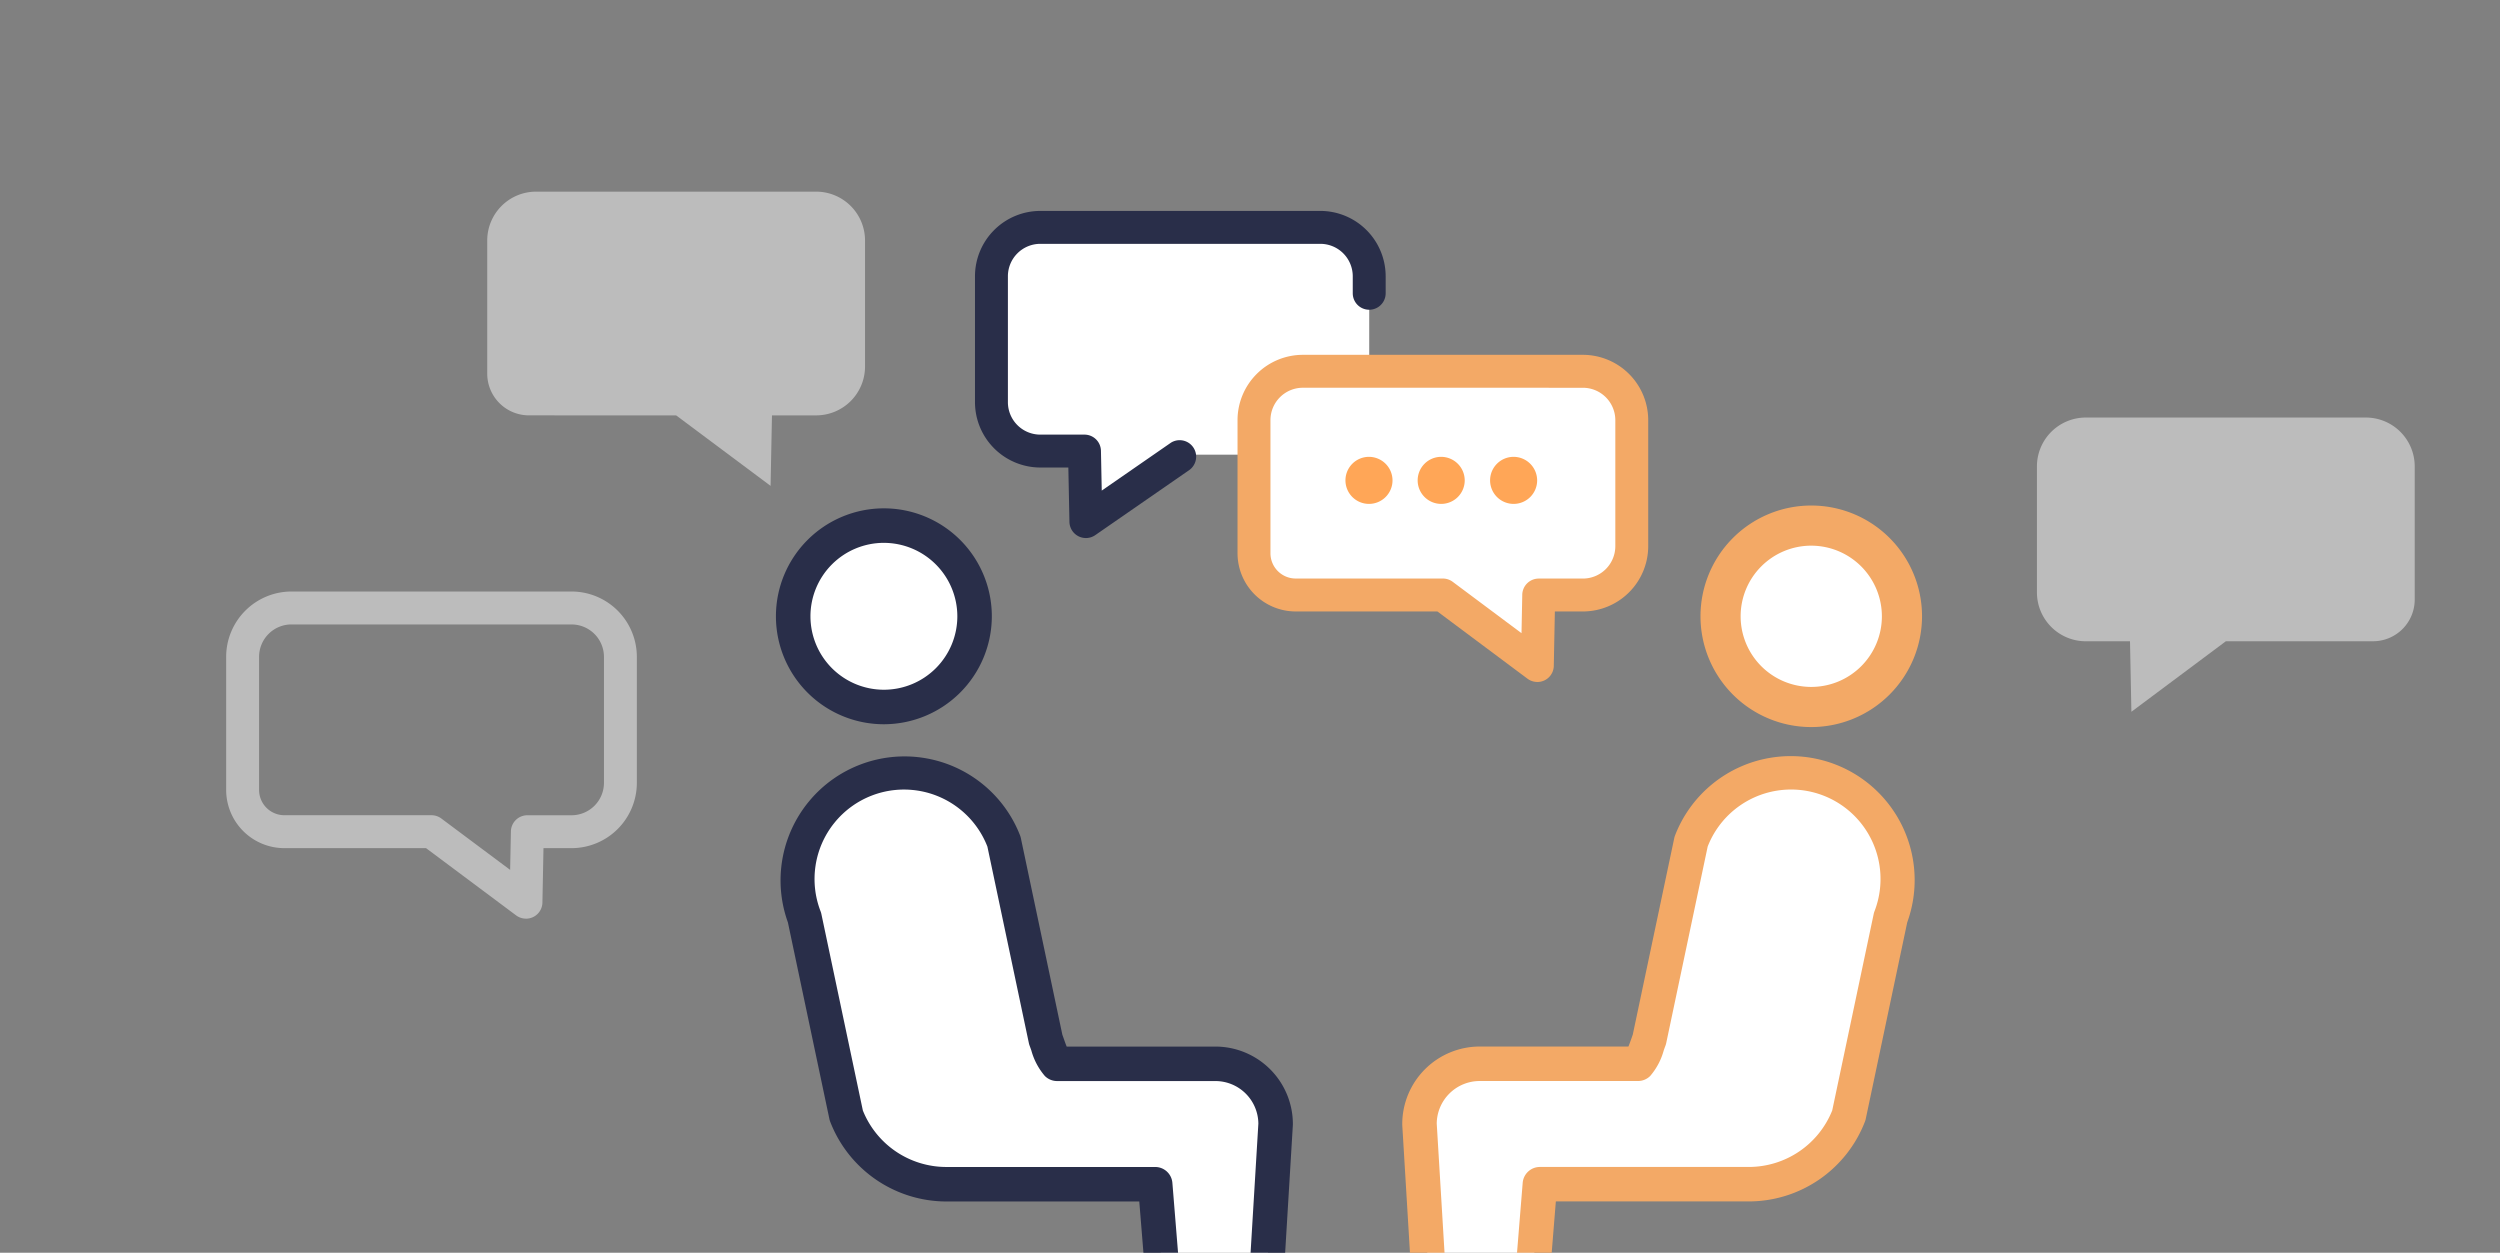
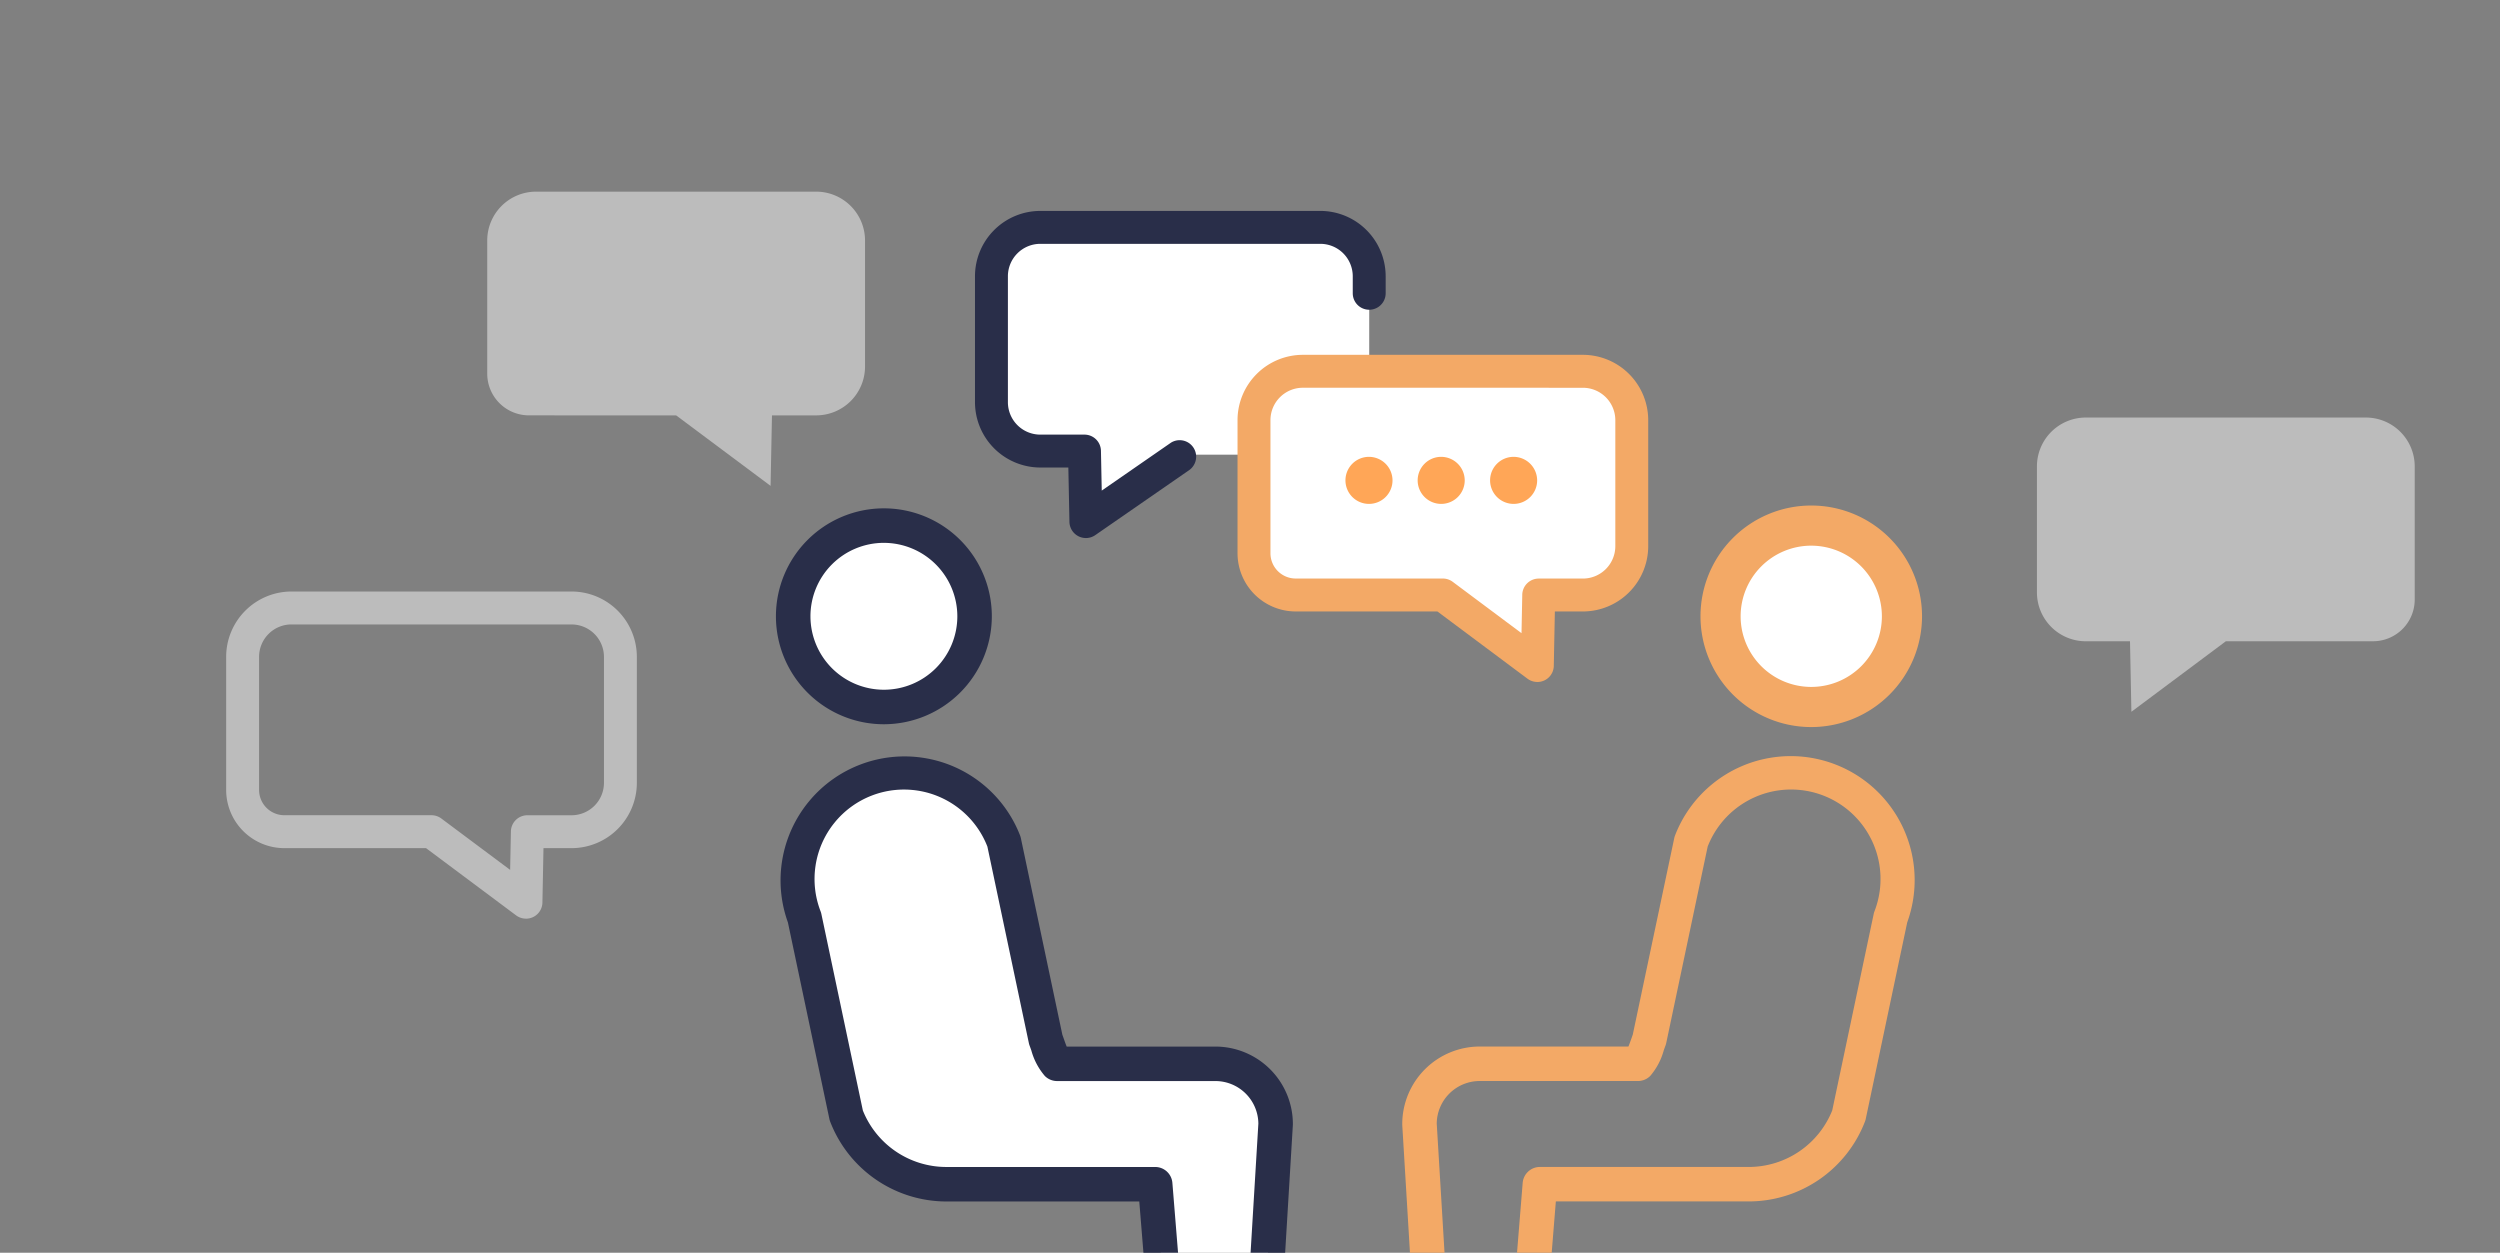
<svg xmlns="http://www.w3.org/2000/svg" width="455" height="228">
  <rect width="100%" height="100%" fill="#808080" stroke="none" />
  <defs>
    <clipPath id="a">
      <path data-name="長方形 776" transform="translate(627 5920)" fill="none" d="M0 0h455v228H0z" />
    </clipPath>
    <clipPath id="b">
      <path data-name="長方形 546" fill="#fff" stroke="#707070" d="M0 0h225.636v197.25H0z" />
    </clipPath>
  </defs>
  <g data-name="マスクグループ 50" transform="translate(-627 -5920)" clip-path="url(#a)">
    <g data-name="グループ 2621">
      <g data-name="マスクグループ 16" transform="translate(757.497 5952.031)" clip-path="url(#b)">
        <g data-name="グループ 1447">
          <path data-name="パス 1286" d="M84.324 50.714l-17.189 12.83-.253-12.83h-8.038a8.9 8.9 0 01-8.9-8.9V18.888a8.894 8.894 0 018.9-8.895h50.962a8.894 8.894 0 018.895 8.895V43.12a7.59 7.59 0 01-7.59 7.59z" fill="#fff" />
          <path data-name="パス 1287" d="M132.108 76.258l17.188 12.832.253-12.832h8.038a8.9 8.9 0 008.9-8.9V44.434a8.9 8.9 0 00-8.9-8.9h-50.961a8.9 8.9 0 00-8.9 8.9v24.23a7.59 7.59 0 007.59 7.591z" fill="#fff" />
          <g data-name="グループ 1441">
            <path data-name="パス 1288" d="M199.148 96.644a16.509 16.509 0 1116.512-16.509 16.508 16.508 0 01-16.512 16.509z" fill="#fff" />
            <path data-name="パス 1289" d="M199.147 100.295a20.16 20.16 0 1120.166-20.161 20.185 20.185 0 01-20.166 20.161zm0-33.015a12.854 12.854 0 1012.859 12.854 12.87 12.87 0 00-12.859-12.853z" fill="#f3a966" />
          </g>
          <path data-name="パス 1290" d="M122.94 55.375a4.282 4.282 0 11-4.261-4.261 4.3 4.3 0 014.261 4.261zm13.142 0a4.282 4.282 0 11-4.263-4.261 4.3 4.3 0 014.263 4.261zm13.182 0a4.282 4.282 0 11-4.263-4.261 4.3 4.3 0 014.263 4.261z" fill="#ffa657" />
          <g data-name="グループ 1442">
-             <path data-name="パス 1291" d="M138.807 161.579h28.818c.967-.97 1.506-2.959 2.06-4.413l7.6-36.008a19.421 19.421 0 1136.305 13.81l-7.6 36.009a19.428 19.428 0 01-18.156 12.521h-38.066l-2.577 31.787c0 6.051-2.331 10.959-8.383 10.959s-8.381-4.908-8.381-10.959l-2.579-42.746a10.959 10.959 0 0110.959-10.96z" fill="#fff" />
            <path data-name="パス 1292" d="M138.808 229.377c-7.081 0-11.488-5.358-11.523-14l-2.571-42.652v-.188a14.115 14.115 0 0114.1-14.1h27.065c.192-.47.38-1 .509-1.369.1-.269.188-.531.278-.783l7.551-35.781a3.315 3.315 0 01.138-.466 22.561 22.561 0 0142.263 15.8l-7.55 35.777a3.015 3.015 0 01-.139.47 22.685 22.685 0 01-21.091 14.544h-35.171l-2.332 28.776c-.049 8.626-4.457 13.972-11.527 13.972zm-7.82-56.927l2.573 42.641v.19c0 7.818 3.946 7.818 5.244 7.818s5.241 0 5.241-7.818c0-.085 0-.172.011-.254l2.576-31.785a3.142 3.142 0 013.131-2.886h38.065a16.373 16.373 0 0015.138-10.281l7.548-35.757a3.142 3.142 0 01.137-.472 16.283 16.283 0 00-30.353-11.8l-7.545 35.765a3.268 3.268 0 01-.137.468c-.105.273-.21.568-.316.87a11.948 11.948 0 01-2.459 4.643 3.14 3.14 0 01-2.222.922h-28.815a7.826 7.826 0 00-7.817 7.737z" fill="#f3a966" />
          </g>
          <g data-name="グループ 1445">
            <g data-name="グループ 1443">
              <path data-name="パス 1293" d="M30.366 96.644a16.509 16.509 0 10-16.512-16.509 16.508 16.508 0 0016.512 16.509z" fill="#fff" />
              <path data-name="パス 1294" d="M30.368 99.782a19.647 19.647 0 1119.648-19.648 19.673 19.673 0 01-19.648 19.648zm0-33.014a13.366 13.366 0 1013.37 13.365 13.384 13.384 0 00-13.37-13.363z" fill="#292e49" />
            </g>
            <g data-name="グループ 1444">
              <path data-name="パス 1295" d="M90.706 161.58H61.889c-.969-.97-1.507-2.959-2.06-4.413l-7.6-36.008a19.422 19.422 0 10-36.306 13.81l7.6 36.009a19.43 19.43 0 0018.158 12.521h38.066l2.578 31.787c0 6.051 2.329 10.959 8.382 10.959s8.382-4.908 8.382-10.959l2.578-42.746a10.96 10.96 0 00-10.961-10.96z" fill="#fff" />
              <path data-name="パス 1296" d="M90.707 229.379c-7.073 0-11.478-5.347-11.521-13.966l-2.334-28.775H41.681a22.689 22.689 0 01-21.091-14.545 3.062 3.062 0 01-.137-.47l-7.552-35.777a22.562 22.562 0 0142.264-15.8 3.2 3.2 0 01.136.467l7.552 35.781c.093.251.186.516.281.784.128.364.314.9.506 1.367h27.067a14.115 14.115 0 0114.1 14.1c0 .063 0 .128-.005.188l-2.572 42.652c-.035 8.636-4.445 13.994-11.523 13.994zm-64.164-59.3A16.372 16.372 0 0041.68 180.36h38.067a3.14 3.14 0 013.129 2.885l2.578 31.785c.006.083.01.169.01.255 0 7.818 3.945 7.818 5.243 7.818s5.241 0 5.241-7.818c0-.065 0-.127.007-.191l2.571-42.641a7.827 7.827 0 00-7.819-7.732H61.889a3.148 3.148 0 01-2.222-.923 11.961 11.961 0 01-2.458-4.639c-.107-.306-.211-.6-.314-.874a3.062 3.062 0 01-.138-.468l-7.547-35.765a16.283 16.283 0 00-30.353 11.8 2.837 2.837 0 01.138.471zm75.122 2.461z" fill="#292e49" />
            </g>
          </g>
          <path data-name="パス 1297" d="M67.135 65.893a3 3 0 01-2.994-2.935l-.2-9.9h-5.1a11.906 11.906 0 01-11.89-11.895V18.247a11.9 11.9 0 0111.89-11.89h50.963a11.906 11.906 0 0111.89 11.89v3.1a2.995 2.995 0 11-5.99 0v-3.1a5.906 5.906 0 00-5.9-5.9H58.841a5.906 5.906 0 00-5.9 5.9V41.17a5.9 5.9 0 005.9 5.9h8.04a3 3 0 012.995 2.937l.144 7.25 12.6-8.722a3 3 0 013.411 4.927l-17.189 11.9a3.009 3.009 0 01-1.707.531z" fill="#292e49" />
          <g data-name="グループ 1446">
            <path data-name="パス 1298" d="M149.295 92.086a3 3 0 01-1.792-.595l-16.392-12.236H105.32A10.6 10.6 0 0194.734 68.67V44.44a11.9 11.9 0 0111.892-11.892h50.961a11.9 11.9 0 0111.892 11.892v22.925a11.9 11.9 0 01-11.892 11.891h-5.1l-.194 9.9a2.986 2.986 0 01-3 2.936zm-42.669-53.547a5.9 5.9 0 00-5.9 5.9v24.23a4.6 4.6 0 004.594 4.592h26.788a3.01 3.01 0 011.791.6l12.518 9.347.138-7a3 3 0 013-2.94h8.037a5.906 5.906 0 005.9-5.9V44.443a5.907 5.907 0 00-5.9-5.9z" fill="#f3a966" />
          </g>
        </g>
      </g>
      <path data-name="パス 1310" d="M1032.102 6036.713l-17.189 12.83-.253-12.83h-8.038a8.9 8.9 0 01-8.9-8.9v-22.926a8.894 8.894 0 018.9-8.895h50.962a8.894 8.894 0 018.895 8.895v24.232a7.59 7.59 0 01-7.59 7.59z" fill="#fff" opacity=".472" />
      <path data-name="パス 1311" d="M750.057 5995.6l17.189 12.83.253-12.83h8.039a8.9 8.9 0 008.9-8.9v-22.926a8.9 8.9 0 00-8.9-8.895h-50.962a8.893 8.893 0 00-8.9 8.895v24.232a7.59 7.59 0 007.589 7.59z" fill="#fff" opacity=".472" />
      <g data-name="グループ 1461">
        <path data-name="パス 1298" d="M722.723 6087.194a3 3 0 01-1.792-.595l-16.392-12.236h-25.791a10.6 10.6 0 01-10.586-10.585v-24.23a11.9 11.9 0 0111.892-11.892h50.961a11.9 11.9 0 0111.892 11.892v22.925a11.9 11.9 0 01-11.892 11.891h-5.1l-.194 9.9a2.986 2.986 0 01-3 2.936zm-42.669-53.547a5.9 5.9 0 00-5.9 5.9v24.23a4.6 4.6 0 004.594 4.592h26.788a3.01 3.01 0 011.791.6l12.518 9.347.138-7a3 3 0 013-2.94h8.037a5.906 5.906 0 005.9-5.9v-22.925a5.907 5.907 0 00-5.9-5.9z" fill="#fff" opacity=".47" />
      </g>
    </g>
  </g>
</svg>